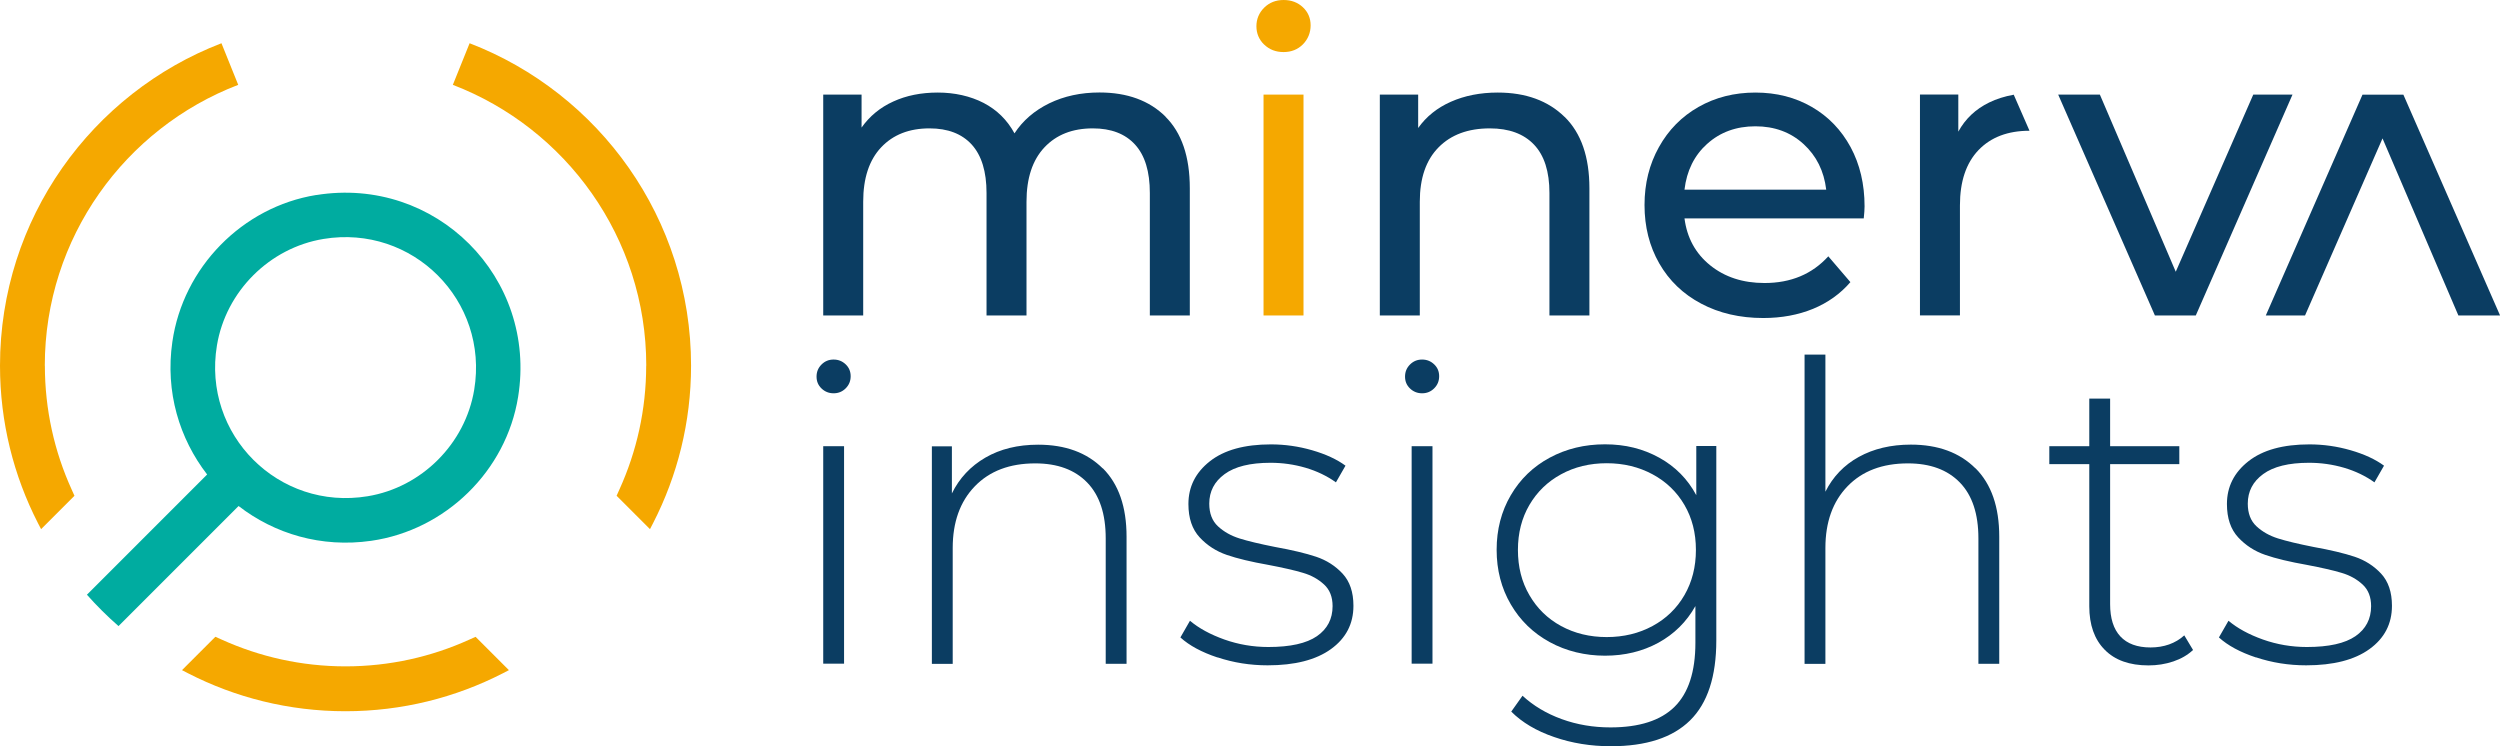
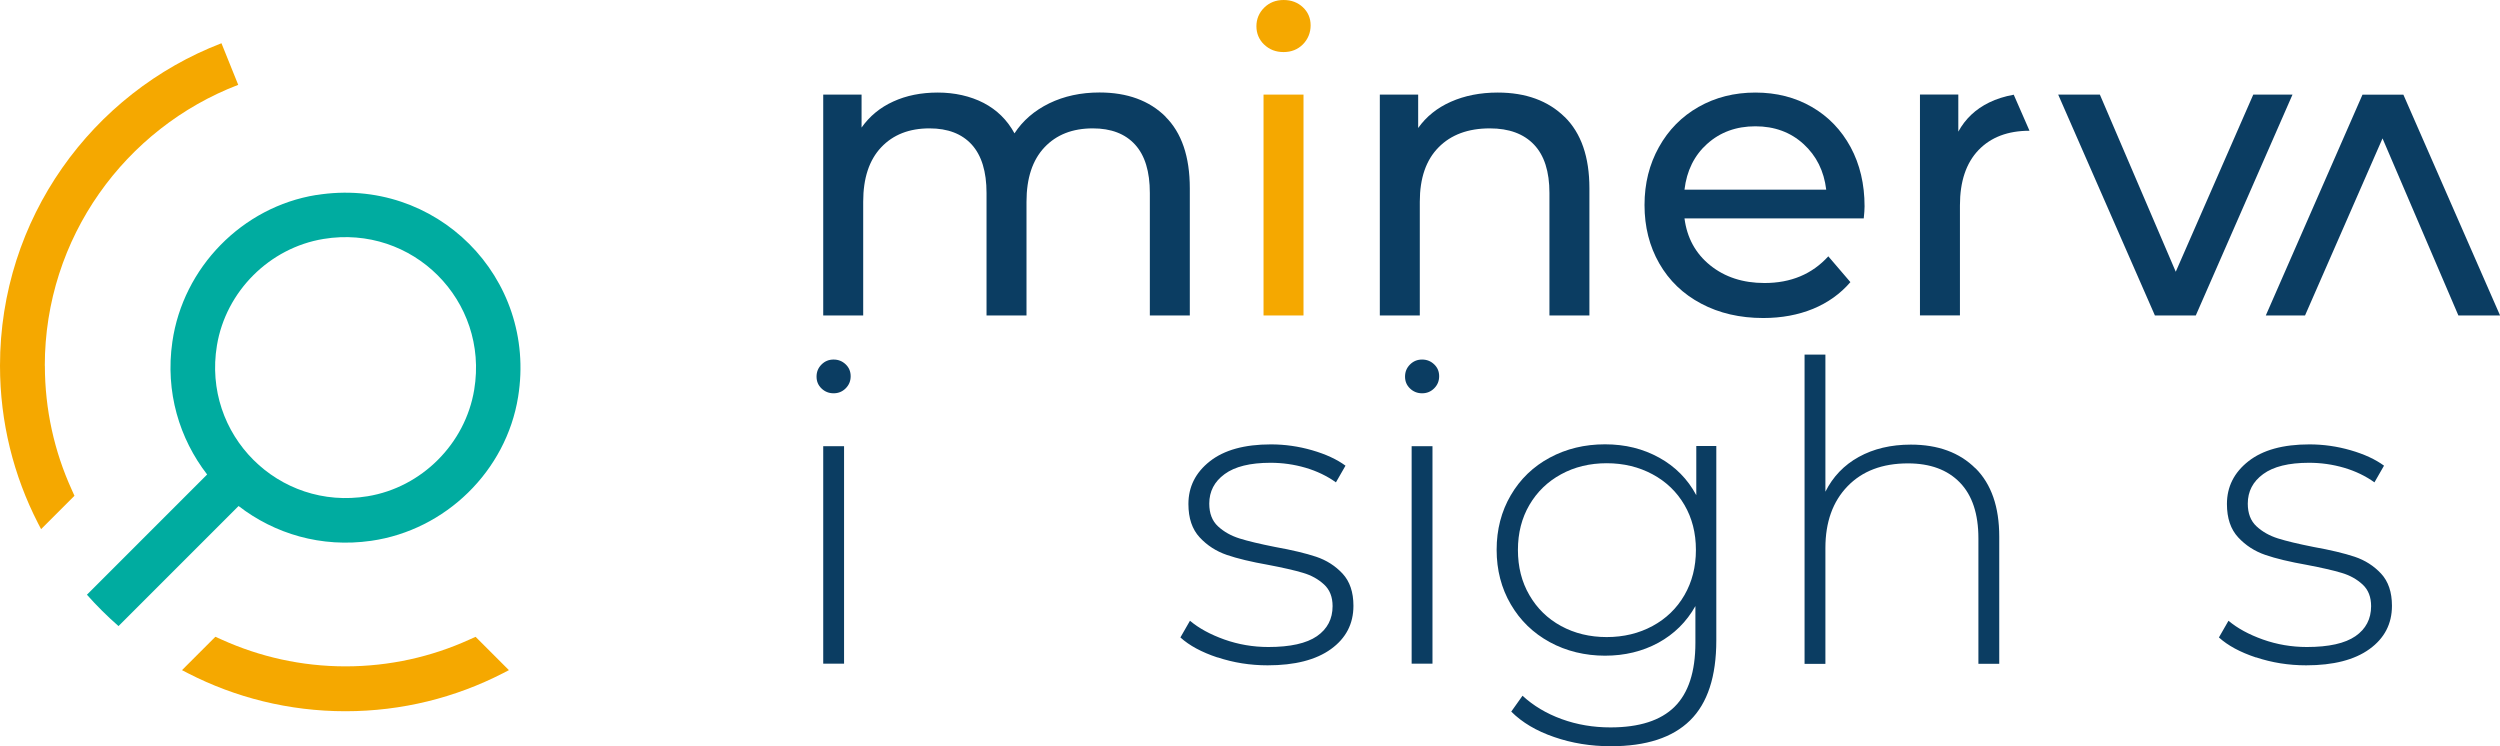
<svg xmlns="http://www.w3.org/2000/svg" id="Capa_1" data-name="Capa 1" viewBox="0 0 337.09 100.62">
  <defs>
    <style>
      .cls-1 {
        fill: #00aca0;
      }

      .cls-2 {
        fill: #f5a800;
      }

      .cls-3 {
        fill: #0b3d62;
      }
    </style>
  </defs>
  <g>
    <path class="cls-2" d="M6.04,49.31c0-17.26,10.85-32.03,26.08-37.87l-2.26-5.61C12.4,12.55,0,29.48,0,49.31c0,7.64,1.85,14.85,5.11,21.21.14.28.28.56.43.83l4.5-4.5c-.14-.29-.26-.58-.39-.87-2.31-5.09-3.6-10.74-3.6-16.68Z" />
    <path class="cls-1" d="M42.65,26.29c-9.99,1.61-17.97,9.78-19.41,19.8-.98,6.77.96,13.06,4.69,17.89l-11.92,11.92-4.29,4.29c1.33,1.5,2.75,2.91,4.26,4.23l4.29-4.29,11.9-11.9c4.83,3.73,11.12,5.66,17.89,4.69,10.02-1.44,18.19-9.41,19.8-19.4,2.61-16.11-11.11-29.82-27.21-27.22ZM63.94,52.55c-1.2,7.28-7.08,13.16-14.36,14.36-12.02,1.99-22.32-8.31-20.33-20.33,1.2-7.28,7.08-13.16,14.36-14.36,12.02-1.99,22.32,8.31,20.33,20.33Z" />
    <path class="cls-2" d="M64.14,85.86c-.29.14-.58.26-.87.39-5.09,2.31-10.74,3.6-16.68,3.6h0c-5.94,0-11.59-1.3-16.68-3.6-.29-.13-.58-.26-.87-.39l-4.5,4.5c.28.15.56.29.83.43,6.36,3.26,13.57,5.11,21.21,5.11h0c7.64,0,14.85-1.85,21.21-5.11.28-.14.56-.28.83-.43l-4.5-4.5Z" />
-     <path class="cls-2" d="M87.14,49.31c0-17.26-10.85-32.03-26.08-37.87l2.26-5.61c17.46,6.72,29.86,23.65,29.86,43.48,0,7.64-1.85,14.85-5.11,21.21-.14.28-.28.56-.43.83l-4.5-4.5c.14-.29.26-.58.39-.87,2.31-5.09,3.6-10.74,3.6-16.68Z" />
  </g>
  <g>
    <g>
      <path class="cls-3" d="M157.14,15.73c2.19,2.17,3.29,5.39,3.29,9.67v17.14s-5.39,0-5.39,0v-16.52c0-2.89-.66-5.06-1.99-6.52-1.33-1.46-3.23-2.19-5.7-2.19-2.74,0-4.91.85-6.52,2.56-1.61,1.71-2.42,4.15-2.42,7.33v15.34s-5.39,0-5.39,0v-16.52c0-2.89-.67-5.06-1.99-6.52-1.33-1.46-3.23-2.19-5.7-2.19-2.74,0-4.91.85-6.52,2.56-1.61,1.71-2.42,4.15-2.42,7.33v15.34s-5.39,0-5.39,0V12.76s5.17,0,5.17,0v4.44c1.09-1.54,2.51-2.71,4.27-3.51,1.76-.81,3.76-1.21,6.01-1.21s4.38.47,6.18,1.4c1.8.94,3.18,2.3,4.16,4.1,1.12-1.72,2.69-3.07,4.69-4.05,2-.97,4.26-1.46,6.77-1.46,3.75,0,6.72,1.09,8.91,3.26Z" />
      <path class="cls-2" d="M170.45,6.01c-.69-.67-1.04-1.5-1.04-2.47s.35-1.81,1.04-2.5C171.15.35,172.02,0,173.07,0s1.92.33,2.61.98c.69.65,1.04,1.47,1.04,2.44s-.35,1.86-1.04,2.56c-.69.69-1.56,1.04-2.61,1.04s-1.92-.34-2.61-1.01ZM170.37,12.76h5.39s0,29.78,0,29.78h-5.39s0-29.78,0-29.78Z" />
      <path class="cls-3" d="M210.97,15.76c2.23,2.19,3.34,5.4,3.34,9.64v17.14s-5.39,0-5.39,0v-16.52c0-2.89-.69-5.06-2.08-6.52-1.39-1.46-3.37-2.19-5.96-2.19-2.92,0-5.23.85-6.91,2.56-1.69,1.71-2.53,4.15-2.53,7.33v15.34s-5.39,0-5.39,0V12.76s5.17,0,5.17,0v4.5c1.09-1.54,2.56-2.72,4.41-3.54,1.85-.82,3.96-1.24,6.32-1.24,3.78,0,6.79,1.1,9.02,3.29Z" />
      <path class="cls-3" d="M251.29,29.45h-24.16c.34,2.62,1.49,4.73,3.46,6.32,1.97,1.59,4.41,2.39,7.33,2.39,3.56,0,6.42-1.2,8.6-3.6l2.98,3.48c-1.35,1.57-3.03,2.77-5.03,3.6-2,.82-4.24,1.24-6.72,1.24-3.15,0-5.94-.65-8.37-1.94-2.44-1.29-4.32-3.1-5.65-5.42-1.33-2.32-1.99-4.95-1.99-7.87s.65-5.49,1.94-7.81c1.29-2.32,3.07-4.13,5.34-5.42,2.27-1.29,4.82-1.94,7.67-1.94s5.38.65,7.61,1.94c2.23,1.29,3.97,3.1,5.23,5.42,1.25,2.32,1.88,4.98,1.88,7.98,0,.41-.04.96-.11,1.63ZM230.19,19.39c-1.74,1.57-2.76,3.63-3.06,6.18h19.11c-.3-2.51-1.32-4.56-3.06-6.15-1.74-1.59-3.91-2.39-6.49-2.39s-4.75.79-6.49,2.36Z" />
      <path class="cls-3" d="M309.11,12.76l-13.04,29.78h-5.51s-13.04-29.78-13.04-29.78h5.62s10.23,23.88,10.23,23.88l10.45-23.88h5.28Z" />
      <path class="cls-3" d="M305.51,42.54l13.04-29.78h5.51s13.04,29.78,13.04,29.78h-5.62s-10.23-23.88-10.23-23.88l-10.45,23.88h-5.28Z" />
      <path class="cls-3" d="M271.52,12.77c-1.22.22-2.33.57-3.31,1.05-1.84.9-3.22,2.21-4.16,3.93v-5h-5.17v29.78h5.39v-14.84c0-3.22.83-5.7,2.5-7.45,1.67-1.74,3.96-2.61,6.88-2.61l-2.13-4.87Z" />
    </g>
    <g>
      <path class="cls-3" d="M110.77,52.38c-.45-.43-.67-.96-.67-1.6s.22-1.18.67-1.63.99-.67,1.63-.67,1.18.22,1.63.65.67.96.67,1.6-.22,1.18-.67,1.63c-.45.45-.99.67-1.63.67s-1.18-.22-1.63-.65ZM111,60.16h2.81s0,29.33,0,29.33h-2.81s0-29.33,0-29.33Z" />
-       <path class="cls-3" d="M148.7,63.14c2.14,2.14,3.2,5.21,3.2,9.22v17.14s-2.81,0-2.81,0v-16.91c0-3.3-.83-5.81-2.5-7.53-1.67-1.72-4-2.58-7-2.58-3.45,0-6.16,1.03-8.15,3.09-1.99,2.06-2.98,4.83-2.98,8.32v15.62s-2.81,0-2.81,0v-29.33s2.7,0,2.7,0v6.35c1.01-2.06,2.52-3.67,4.52-4.83,2-1.16,4.37-1.74,7.11-1.74,3.67,0,6.57,1.07,8.71,3.2Z" />
      <path class="cls-3" d="M164.16,88.65c-2.14-.71-3.8-1.61-5-2.7l1.29-2.25c1.2,1.01,2.74,1.85,4.64,2.53,1.89.67,3.87,1.01,5.93,1.01,2.96,0,5.14-.49,6.55-1.46,1.4-.97,2.11-2.32,2.11-4.05,0-1.24-.38-2.21-1.15-2.92-.77-.71-1.71-1.24-2.84-1.57-1.12-.34-2.68-.69-4.66-1.07-2.32-.41-4.2-.86-5.62-1.35-1.42-.49-2.64-1.27-3.65-2.36-1.01-1.09-1.52-2.58-1.52-4.5,0-2.32.96-4.24,2.89-5.76,1.93-1.52,4.67-2.28,8.23-2.28,1.87,0,3.73.26,5.56.79,1.83.53,3.33,1.22,4.5,2.08l-1.29,2.25c-1.2-.86-2.57-1.52-4.1-1.97-1.54-.45-3.11-.67-4.72-.67-2.74,0-4.8.51-6.18,1.52-1.39,1.01-2.08,2.34-2.08,3.99,0,1.31.39,2.33,1.18,3.06.79.73,1.75,1.27,2.89,1.63,1.14.36,2.74.74,4.8,1.15,2.28.41,4.13.85,5.54,1.32,1.4.47,2.59,1.23,3.57,2.28.97,1.05,1.46,2.49,1.46,4.33,0,2.44-1.01,4.38-3.03,5.84-2.02,1.46-4.87,2.19-8.54,2.19-2.36,0-4.61-.36-6.74-1.07Z" />
      <path class="cls-3" d="M190.12,52.38c-.45-.43-.67-.96-.67-1.6s.22-1.18.67-1.63.99-.67,1.63-.67,1.18.22,1.63.65.67.96.67,1.6-.22,1.18-.67,1.63c-.45.45-.99.67-1.63.67s-1.18-.22-1.63-.65ZM190.34,60.16h2.81s0,29.33,0,29.33h-2.81s0-29.33,0-29.33Z" />
      <path class="cls-3" d="M231.42,60.16v26.19c0,4.87-1.18,8.47-3.54,10.79-2.36,2.32-5.92,3.48-10.68,3.48-2.7,0-5.25-.41-7.64-1.24-2.4-.82-4.33-1.97-5.79-3.43l1.52-2.14c1.46,1.35,3.22,2.4,5.28,3.15,2.06.75,4.25,1.12,6.57,1.12,3.9,0,6.78-.93,8.65-2.78,1.87-1.85,2.81-4.73,2.81-8.63v-4.95c-1.2,2.14-2.87,3.78-5,4.95-2.14,1.16-4.53,1.74-7.19,1.74s-5.22-.61-7.45-1.83c-2.23-1.22-3.98-2.91-5.25-5.09-1.27-2.17-1.91-4.63-1.91-7.36s.64-5.19,1.91-7.36c1.27-2.17,3.02-3.86,5.25-5.06,2.23-1.2,4.71-1.8,7.45-1.8s5.13.6,7.31,1.8c2.17,1.2,3.84,2.89,5,5.06v-6.63s2.7,0,2.7,0ZM222.82,84.41c1.83-.99,3.27-2.38,4.3-4.16,1.03-1.78,1.55-3.81,1.55-6.1s-.52-4.31-1.55-6.07c-1.03-1.76-2.46-3.14-4.3-4.13-1.84-.99-3.9-1.49-6.18-1.49s-4.34.5-6.15,1.49c-1.82.99-3.24,2.37-4.27,4.13-1.03,1.76-1.55,3.78-1.55,6.07s.51,4.32,1.55,6.1c1.03,1.78,2.45,3.17,4.27,4.16,1.82.99,3.87,1.49,6.15,1.49s4.35-.5,6.18-1.49Z" />
      <path class="cls-3" d="M266.37,63.14c2.14,2.14,3.2,5.21,3.2,9.22v17.14s-2.81,0-2.81,0v-16.91c0-3.3-.83-5.81-2.5-7.53-1.67-1.72-4-2.58-7-2.58-3.45,0-6.16,1.03-8.15,3.09-1.99,2.06-2.98,4.83-2.98,8.32v15.62s-2.81,0-2.81,0v-41.7s2.81,0,2.81,0v18.49c1.01-2.02,2.51-3.59,4.5-4.69,1.99-1.1,4.33-1.66,7.02-1.66,3.67,0,6.57,1.07,8.71,3.2Z" />
-       <path class="cls-3" d="M295.7,87.64c-.71.67-1.6,1.19-2.67,1.55-1.07.36-2.18.53-3.34.53-2.55,0-4.52-.7-5.9-2.11-1.39-1.4-2.08-3.36-2.08-5.87v-19.16h-5.39s0-2.42,0-2.42h5.39v-6.41s2.81,0,2.81,0v6.41h9.33s0,2.42,0,2.42h-9.33v18.88c0,1.91.46,3.36,1.38,4.35.92.99,2.28,1.49,4.07,1.49s3.35-.54,4.55-1.63l1.18,1.97Z" />
-       <path class="cls-3" d="M304.19,88.65c-2.14-.71-3.8-1.61-5-2.7l1.29-2.25c1.2,1.01,2.74,1.85,4.64,2.53,1.89.67,3.87,1.01,5.93,1.01,2.96,0,5.14-.49,6.55-1.46,1.4-.97,2.11-2.32,2.11-4.05,0-1.24-.38-2.21-1.15-2.92-.77-.71-1.71-1.24-2.84-1.57-1.12-.34-2.68-.69-4.66-1.07-2.32-.41-4.2-.86-5.62-1.35-1.42-.49-2.64-1.27-3.65-2.36s-1.52-2.58-1.52-4.5c0-2.32.96-4.24,2.89-5.76,1.93-1.52,4.67-2.28,8.23-2.28,1.87,0,3.73.26,5.56.79,1.83.53,3.33,1.22,4.5,2.08l-1.29,2.25c-1.2-.86-2.57-1.52-4.1-1.97-1.54-.45-3.11-.67-4.72-.67-2.74,0-4.8.51-6.18,1.52-1.39,1.01-2.08,2.34-2.08,3.99,0,1.31.39,2.33,1.18,3.06.79.73,1.75,1.27,2.89,1.63,1.14.36,2.74.74,4.8,1.15,2.28.41,4.13.85,5.54,1.32,1.4.47,2.59,1.23,3.57,2.28.97,1.05,1.46,2.49,1.46,4.33,0,2.44-1.01,4.38-3.03,5.84-2.02,1.46-4.87,2.19-8.54,2.19-2.36,0-4.61-.36-6.74-1.07Z" />
+       <path class="cls-3" d="M304.19,88.65c-2.14-.71-3.8-1.61-5-2.7l1.29-2.25c1.2,1.01,2.74,1.85,4.64,2.53,1.89.67,3.87,1.01,5.93,1.01,2.96,0,5.14-.49,6.55-1.46,1.4-.97,2.11-2.32,2.11-4.05,0-1.24-.38-2.21-1.15-2.92-.77-.71-1.71-1.24-2.84-1.57-1.12-.34-2.68-.69-4.66-1.07-2.32-.41-4.2-.86-5.62-1.35-1.42-.49-2.64-1.27-3.65-2.36s-1.52-2.58-1.52-4.5c0-2.32.96-4.24,2.89-5.76,1.93-1.52,4.67-2.28,8.23-2.28,1.87,0,3.73.26,5.56.79,1.83.53,3.33,1.22,4.5,2.08l-1.29,2.25c-1.2-.86-2.57-1.52-4.1-1.97-1.54-.45-3.11-.67-4.72-.67-2.74,0-4.8.51-6.18,1.52-1.39,1.01-2.08,2.34-2.08,3.99,0,1.31.39,2.33,1.18,3.06.79.73,1.75,1.27,2.89,1.63,1.14.36,2.74.74,4.8,1.15,2.28.41,4.13.85,5.54,1.32,1.4.47,2.59,1.23,3.57,2.28.97,1.05,1.46,2.49,1.46,4.33,0,2.44-1.01,4.38-3.03,5.84-2.02,1.46-4.87,2.19-8.54,2.19-2.36,0-4.61-.36-6.74-1.07" />
    </g>
  </g>
</svg>